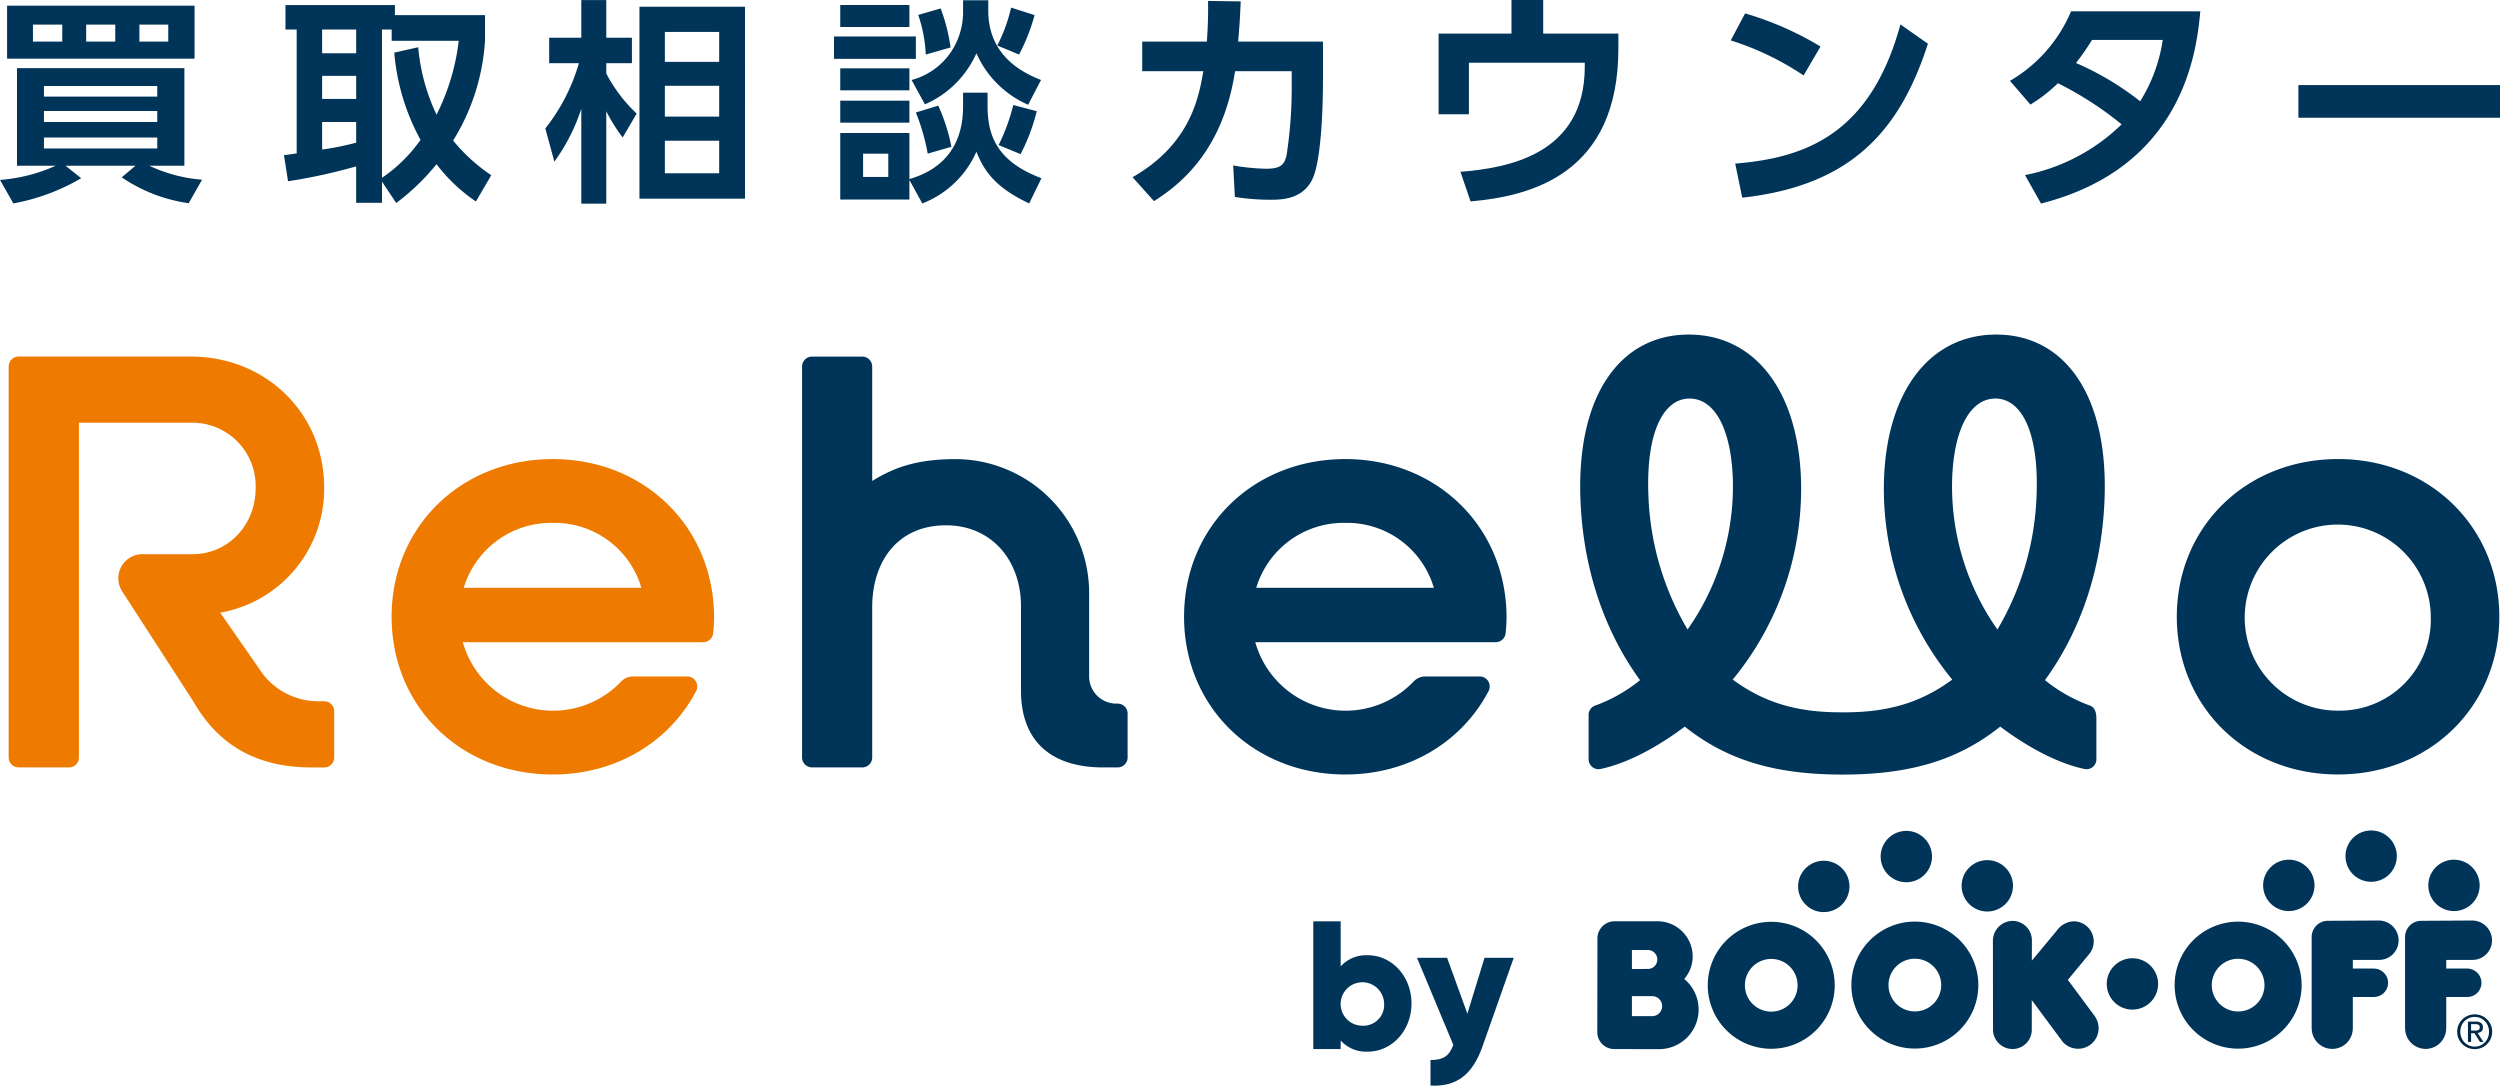
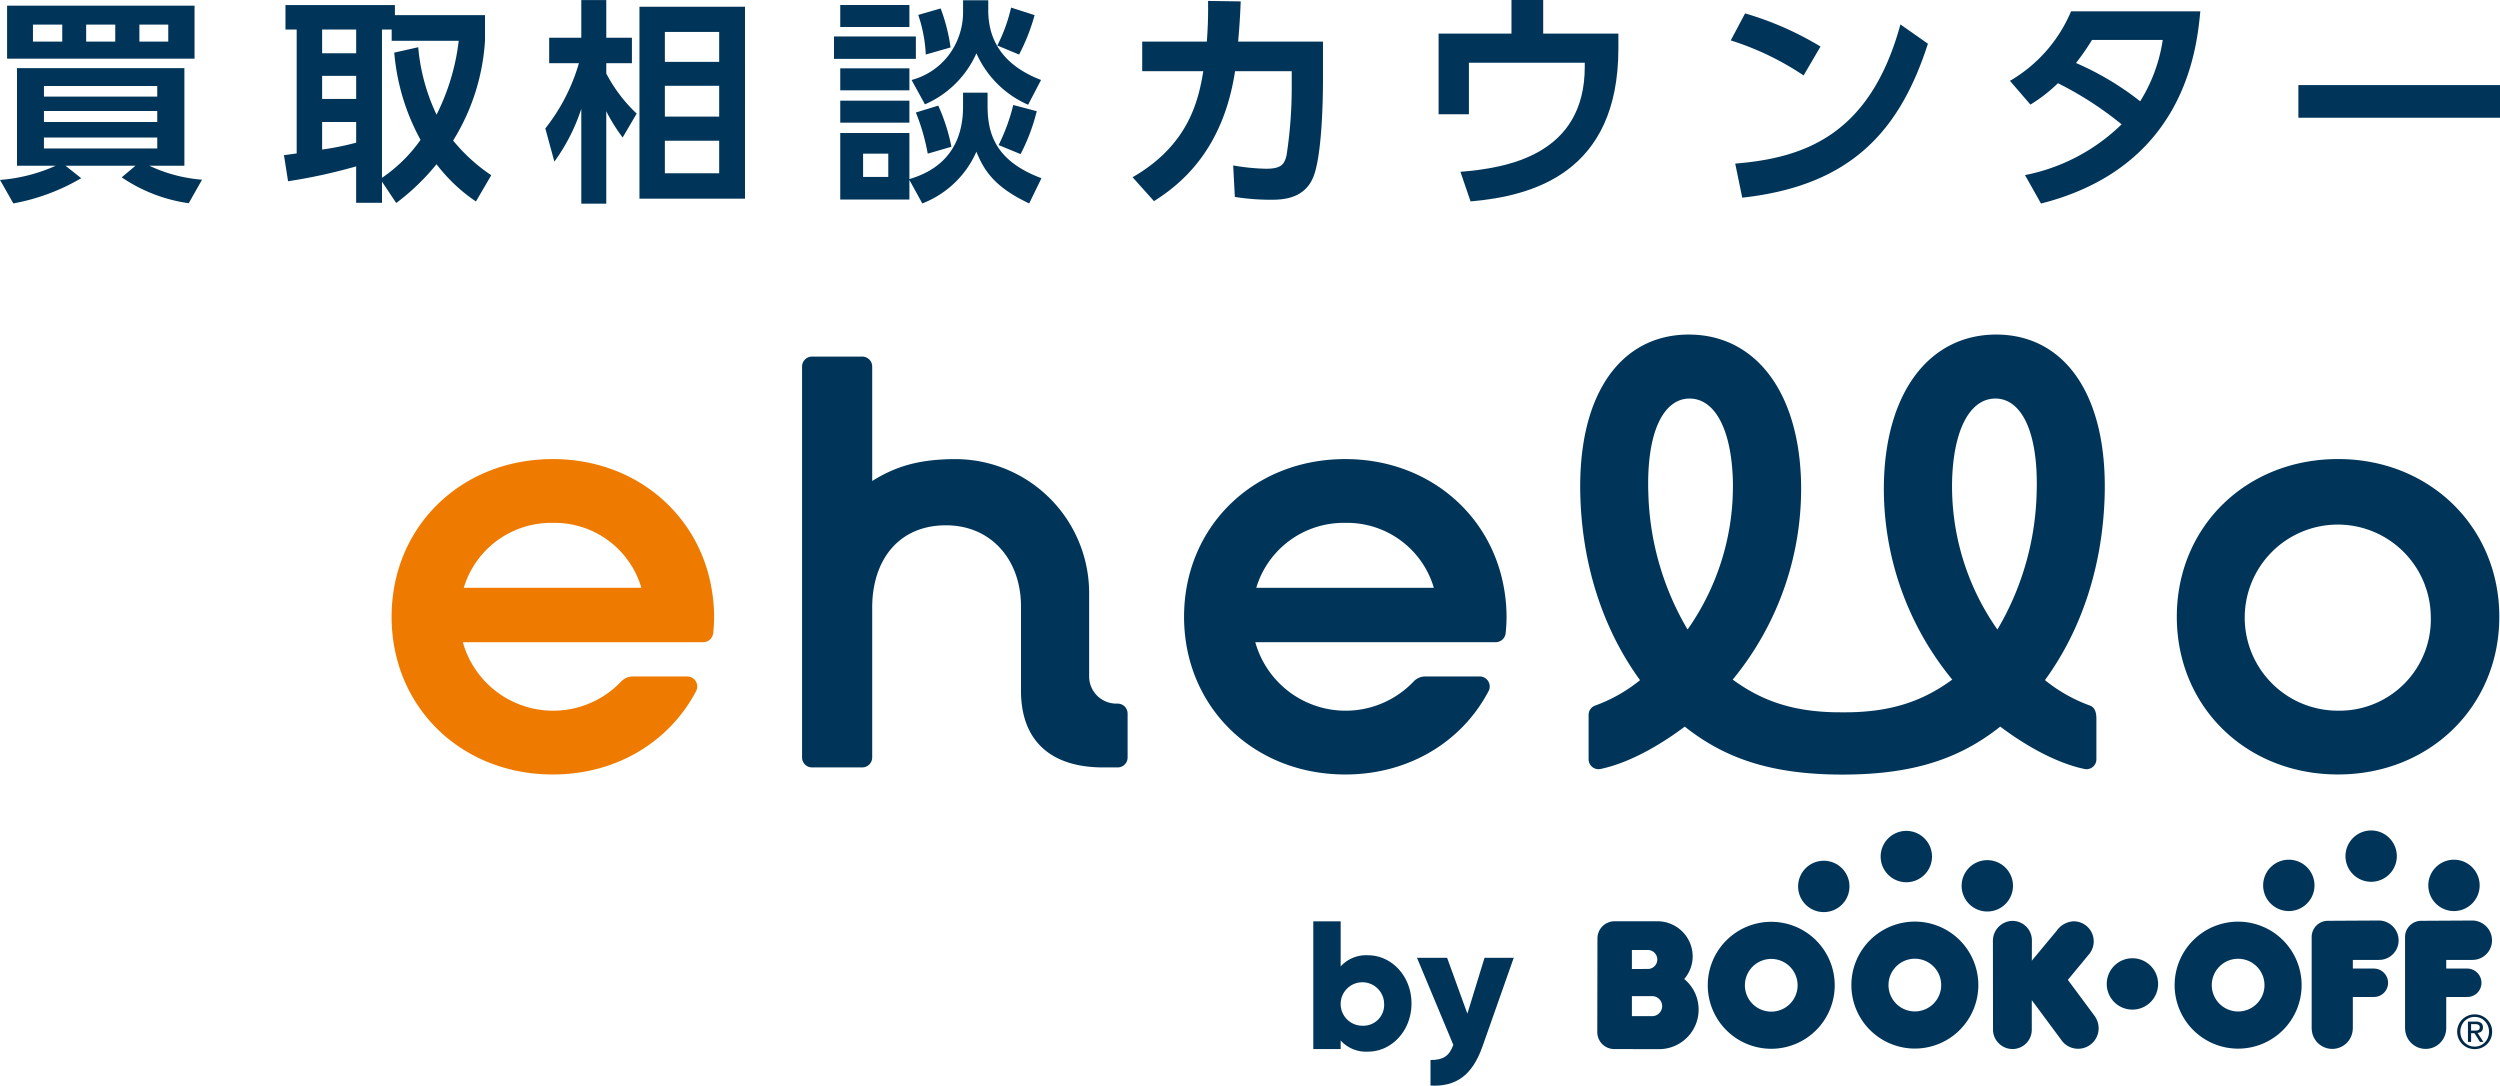
<svg xmlns="http://www.w3.org/2000/svg" width="407.953" height="177.164" viewBox="0 0 407.953 177.164">
  <g transform="translate(1.414 54.594)">
    <g transform="translate(212.889 80.921)">
      <g transform="translate(46.342)">
        <path d="M518.547,1087.418a3.177,3.177,0,0,0,3.195-3.172,3.247,3.247,0,0,0-3.195-3.255l-8.379.047a2.646,2.646,0,0,0-2.616,2.616l0,15.055h.013a3.349,3.349,0,0,0,6.694,0h.013v-5.231l3.413-.011a2.307,2.307,0,0,0,2.337-2.3,2.337,2.337,0,0,0-2.337-2.335h-3.413v-1.409l4.276,0" transform="translate(-375.737 -1066.296)" fill="#003559" />
        <path d="M501.339,1084.913a4.19,4.19,0,1,0-4.19-4.188,4.187,4.187,0,0,0,4.19,4.188" transform="translate(-388.491 -1071.761)" fill="#003559" />
        <path d="M513.445,1084.913a4.19,4.19,0,1,0-4.19-4.188,4.189,4.189,0,0,0,4.19,4.188" transform="translate(-373.647 -1071.761)" fill="#003559" />
        <path d="M507.374,1082.767a4.188,4.188,0,1,0-4.19-4.187,4.187,4.187,0,0,0,4.19,4.187" transform="translate(-381.089 -1074.39)" fill="#003559" />
        <path d="M489.877,1092.137a4.19,4.19,0,1,0-4.192-4.187,4.187,4.187,0,0,0,4.192,4.188" transform="translate(-402.547 -1062.903)" fill="#003559" />
        <path d="M473.3,1082.8a4.19,4.19,0,1,0-4.187-4.189,4.193,4.193,0,0,0,4.187,4.189" transform="translate(-422.871 -1074.349)" fill="#003559" />
        <path d="M479.237,1084.946a4.19,4.19,0,1,0-4.19-4.188,4.187,4.187,0,0,0,4.19,4.188" transform="translate(-415.591 -1071.721)" fill="#003559" />
        <path d="M467.253,1084.99a4.19,4.19,0,1,0-4.192-4.187,4.188,4.188,0,0,0,4.192,4.187" transform="translate(-430.288 -1071.667)" fill="#003559" />
        <path d="M462.526,1090.472a5.665,5.665,0,0,0,1.382-3.718,5.75,5.75,0,0,0-5.735-5.708h-7.006a2.8,2.8,0,0,0-2.8,2.8s-.027,14.989-.027,15.24a2.767,2.767,0,0,0,2.814,2.814l7.259.018a6.464,6.464,0,0,0,4.114-11.451m-8.537-4.733h2.587a1.557,1.557,0,0,1,1.558,1.558,1.538,1.538,0,0,1-1.558,1.536l-2.587.009Zm3.3,10.795-3.3,0v-3.267h3.3a1.635,1.635,0,0,1,0,3.27" transform="translate(-448.339 -1066.229)" fill="#003559" />
        <path d="M466.8,1081.087a10.359,10.359,0,1,0,10.358,10.36,10.361,10.361,0,0,0-10.358-10.36m0,14.656a4.3,4.3,0,1,1,4.3-4.3,4.295,4.295,0,0,1-4.3,4.3" transform="translate(-438.411 -1066.179)" fill="#003559" />
        <path d="M477.324,1081.071a10.359,10.359,0,1,0,10.361,10.358,10.361,10.361,0,0,0-10.361-10.358m0,14.657a4.3,4.3,0,1,1,4.3-4.3,4.3,4.3,0,0,1-4.3,4.3" transform="translate(-425.502 -1066.198)" fill="#003559" />
        <path d="M494.073,1096.722l0,0-.056-.073c-.049-.071-.1-.14-.151-.209l-4.3-5.795,3.493-4.221a3.272,3.272,0,0,0-2.54-5.332,3.587,3.587,0,0,0-2.778,1.545l-4.052,4.877s.013-3.141.013-3.3a3.175,3.175,0,0,0-3.172-3.192,3.247,3.247,0,0,0-3.192,3.255c0,.118.018,14.463.018,14.463v.167h0a3.2,3.2,0,0,0,3.188,3.027,3.146,3.146,0,0,0,3.137-3.195c0-.2,0-4.786,0-4.786l4.762,6.423a3.455,3.455,0,0,0,.229.307l.02.029,0,0a3.349,3.349,0,0,0,5.367-3.982" transform="translate(-412.778 -1066.266)" fill="#003559" />
        <path d="M501.02,1081.075a10.361,10.361,0,1,0,10.361,10.361,10.36,10.36,0,0,0-10.361-10.361m0,14.657a4.3,4.3,0,1,1,4.3-4.3,4.295,4.295,0,0,1-4.3,4.3" transform="translate(-396.445 -1066.193)" fill="#003559" />
        <path d="M511.7,1087.418a3.177,3.177,0,0,0,3.195-3.172,3.247,3.247,0,0,0-3.195-3.255l-8.377.047a2.646,2.646,0,0,0-2.616,2.616l0,15.055h.013a3.349,3.349,0,0,0,6.694,0h.011v-5.231l3.415-.011a2.307,2.307,0,0,0,2.337-2.3,2.337,2.337,0,0,0-2.337-2.335h-3.415v-1.409l4.276,0" transform="translate(-384.132 -1066.296)" fill="#003559" />
      </g>
      <g transform="translate(0 14.826)">
        <path d="M443.548,1094.454c0,4.439-3.217,7.865-7.119,7.865a5.593,5.593,0,0,1-4.439-1.819v1.4h-4.468v-20.85h4.468v7.357a5.6,5.6,0,0,1,4.439-1.817C440.331,1086.591,443.548,1090.017,443.548,1094.454Zm-4.468,0a3.546,3.546,0,1,0-3.544,3.635A3.4,3.4,0,0,0,439.08,1094.454Z" transform="translate(-427.522 -1081.05)" fill="#003559" />
        <path d="M450.91,1083.726l-5.093,14.448c-1.667,4.735-4.319,6.612-8.488,6.4v-4.17c2.086,0,3.068-.657,3.724-2.471l-5.928-14.209h4.915l3.306,9.116,2.8-9.116Z" transform="translate(-418.201 -1077.769)" fill="#003559" />
      </g>
    </g>
    <g transform="translate(129.471)">
      <path d="M490.82,1072.9c0-14.653,11.275-25.737,26.313-25.737,14.94,0,26.313,11.084,26.313,25.737s-11.373,25.732-26.313,25.732C502.1,1098.635,490.82,1087.552,490.82,1072.9Zm41.446,0a15.182,15.182,0,1,0-15.133,15.322A14.9,14.9,0,0,0,532.266,1072.9Z" transform="translate(-266.491 -1026.849)" fill="#003559" />
      <path d="M532.651,1064.923c.65-17.1-6.581-26.894-17.7-26.883-10.539.011-17.729,8.851-18.283,23.457a49.044,49.044,0,0,0,11.133,32.847c-4.755,3.479-10.013,5.4-17.912,5.336-7.9.06-13.157-1.856-17.912-5.336a49.033,49.033,0,0,0,11.133-32.847c-.554-14.606-7.745-23.446-18.283-23.457-11.12-.011-18.348,9.782-17.7,26.883.443,11.721,4.114,21.818,9.726,29.512a25.279,25.279,0,0,1-7.357,4.158,1.614,1.614,0,0,0-1.037,1.516v7.226a1.618,1.618,0,0,0,1.921,1.6c5.289-1.111,10.583-4.521,13.769-6.919,6.621,5.258,14.256,7.827,25.741,7.827s19.12-2.569,25.741-7.827c3.186,2.4,8.482,5.808,13.769,6.919a1.614,1.614,0,0,0,1.921-1.6v-6.609c0-1.3-.41-1.906-1.037-2.14a25.279,25.279,0,0,1-7.357-4.158C528.537,1086.741,532.208,1076.643,532.651,1064.923Zm-68.042,21.247a46.041,46.041,0,0,1-6.394-22c-.392-10.376,2.556-15.69,6.716-15.686,4.058,0,6.75,4.837,7.059,13.005A40.6,40.6,0,0,1,464.609,1086.17Zm50.56,0a40.6,40.6,0,0,1-7.382-24.684c.309-8.168,3-13,7.059-13.005,4.161,0,7.108,5.31,6.716,15.686A46.017,46.017,0,0,1,515.169,1086.17Z" transform="translate(-320.114 -1038.04)" fill="#003559" />
      <g transform="translate(0 3.591)">
        <g transform="translate(62.334 16.727)">
          <path d="M468.9,1077.046a1.632,1.632,0,0,0,1.623-1.453,24.846,24.846,0,0,0,.151-2.689,27.115,27.115,0,0,0-.43-4.724c-2.157-12.241-12.6-21.012-25.883-21.012-15.038,0-26.313,11.084-26.313,25.737s11.276,25.732,26.313,25.732c10.4,0,19.056-5.378,23.363-13.584a1.634,1.634,0,0,0-1.425-2.416h-8.847a2.653,2.653,0,0,0-1.955.837,15.306,15.306,0,0,1-25.826-6.427Zm-24.539-19.468a14.76,14.76,0,0,1,14.45,10.6H429.827A14.883,14.883,0,0,1,444.364,1057.579Z" transform="translate(-418.051 -1047.167)" fill="#003559" />
        </g>
        <path d="M441.548,1096.284h-.223a4.434,4.434,0,0,1-4.432-4.433v-13.5a21.875,21.875,0,0,0-21.7-21.966c-5.895,0-9.786,1.118-13.7,3.573v-18.677a1.627,1.627,0,0,0-1.627-1.625h-8.192a1.626,1.626,0,0,0-1.627,1.625v63.788a1.626,1.626,0,0,0,1.627,1.627h8.192a1.628,1.628,0,0,0,1.627-1.627v-24.481c0-7.615,4.227-13.4,12.035-13.4,7.422,0,12.242,5.688,12.242,13.208v13.771c0,8.194,4.855,12.531,13.433,12.531h2.342a1.626,1.626,0,0,0,1.625-1.627v-7.157A1.625,1.625,0,0,0,441.548,1096.284Z" transform="translate(-390.05 -1039.653)" fill="#003559" />
      </g>
    </g>
    <g transform="translate(0 3.591)">
      <g transform="translate(62.488 16.727)">
        <path d="M410.813,1077.046a1.63,1.63,0,0,0,1.621-1.453,24.819,24.819,0,0,0,.154-2.689,27.111,27.111,0,0,0-.432-4.724c-2.157-12.241-12.6-21.012-25.881-21.012-15.038,0-26.313,11.084-26.313,25.737s11.275,25.732,26.313,25.732c10.4,0,19.056-5.378,23.363-13.584a1.636,1.636,0,0,0-1.427-2.416h-8.847a2.652,2.652,0,0,0-1.952.837,15.306,15.306,0,0,1-25.826-6.427Zm-24.539-19.468a14.758,14.758,0,0,1,14.448,10.6H371.735A14.888,14.888,0,0,1,386.274,1057.579Z" transform="translate(-359.961 -1047.167)" fill="#ef7a00" />
      </g>
-       <path d="M382.507,1095.9a11.422,11.422,0,0,1-9.735-5.3l-6.362-9.156a20.509,20.509,0,0,0,16.965-20.416c0-12.046-9.448-21.378-21.785-21.378H333.518a1.626,1.626,0,0,0-1.627,1.625v63.795a1.626,1.626,0,0,0,1.627,1.627h8.214a1.626,1.626,0,0,0,1.627-1.627v-54.625h18.522a10.34,10.34,0,0,1,10.311,10.681c0,5.977-4.434,10.777-10.311,10.777h-8.168a3.929,3.929,0,0,0-3.3,6.062L362.073,1096c4.145,7.229,10.505,10.7,19.276,10.7h2.037a1.626,1.626,0,0,0,1.627-1.627v-7.542a1.628,1.628,0,0,0-1.627-1.627Z" transform="translate(-331.891 -1039.653)" fill="#ef7a00" />
    </g>
    <g transform="translate(399.554 110.933)">
      <path d="M511.6,1089.579a2.807,2.807,0,0,1,.619-.895,2.876,2.876,0,0,1,.911-.6,2.925,2.925,0,0,1,2.206,0,2.9,2.9,0,0,1,.9.6,2.834,2.834,0,0,1,.614.895,2.748,2.748,0,0,1,.227,1.117,2.8,2.8,0,0,1-.227,1.134,2.878,2.878,0,0,1-.614.9,2.816,2.816,0,0,1-.9.6,2.983,2.983,0,0,1-2.206,0,2.8,2.8,0,0,1-.911-.6,2.85,2.85,0,0,1-.619-.9,2.792,2.792,0,0,1-.227-1.134A2.745,2.745,0,0,1,511.6,1089.579Zm.467,2.083a2.378,2.378,0,0,0,.492.773,2.333,2.333,0,0,0,.746.512,2.286,2.286,0,0,0,.928.185,2.252,2.252,0,0,0,.919-.185,2.307,2.307,0,0,0,1.233-1.285,2.542,2.542,0,0,0,.178-.966,2.481,2.481,0,0,0-.178-.95,2.3,2.3,0,0,0-.494-.764,2.353,2.353,0,0,0-.739-.508,2.254,2.254,0,0,0-.919-.185,2.288,2.288,0,0,0-.928.185,2.273,2.273,0,0,0-1.238,1.271,2.485,2.485,0,0,0-.18.95A2.546,2.546,0,0,0,512.067,1091.663Zm2.342-2.613a1.36,1.36,0,0,1,.875.234.872.872,0,0,1,.285.715.809.809,0,0,1-.249.657,1.146,1.146,0,0,1-.623.247l.951,1.465h-.557l-.9-1.427h-.548v1.427h-.517v-3.317Zm-.227,1.471c.116,0,.225,0,.329-.011a.812.812,0,0,0,.276-.065.418.418,0,0,0,.194-.162.552.552,0,0,0,.071-.307.494.494,0,0,0-.062-.267.471.471,0,0,0-.167-.151.7.7,0,0,0-.236-.071,1.753,1.753,0,0,0-.263-.02h-.683v1.055Z" transform="translate(-511.373 -1087.872)" fill="#002947" />
    </g>
  </g>
  <g transform="translate(0 0)">
    <path d="M362.052,1046.17a25.773,25.773,0,0,1-10.933-4.221l2.251-1.9H341.944l2.565,2.039a33.815,33.815,0,0,1-11.075,4.114l-2.177-3.833a27.154,27.154,0,0,0,9.1-2.32h-6.329v-15.926h27.317v15.926h-5.73a24.689,24.689,0,0,0,8.613,2.284Zm.951-32.241v8.649h-30.59v-8.649Zm-26.369,3.094v2.779h4.78v-2.779Zm1.794,11.745h18.49v-1.725h-18.49Zm0,4.147h18.49v-1.794h-18.49Zm0,2.531v1.792h18.49v-1.792Zm6.888-18.424v2.779h4.748v-2.779Zm8.687,0v2.779h4.71v-2.779Z" transform="translate(-331.256 -1013.009)" fill="#003559" />
    <path d="M383.4,1045.944a27.189,27.189,0,0,1-6.434-6.082,36.664,36.664,0,0,1-6.574,6.329l-2.322-3.479v3.444h-4.219v-5.941a88.9,88.9,0,0,1-11.111,2.426l-.668-4.256c.318-.033,1.759-.245,2.075-.281v-20.216h-1.828v-4h17.858v1.652h14.7v4.183a34.925,34.925,0,0,1-5.2,16.277,28.427,28.427,0,0,0,6.222,5.659Zm-25.1-28.056v3.869h5.556v-3.869Zm0,7.56v3.762h5.556v-3.762Zm5.556,7.524h-5.556v4.5a46.792,46.792,0,0,0,5.556-1.124Zm10.125-12.2a32.061,32.061,0,0,0,2.99,11.006,36.141,36.141,0,0,0,3.62-12.059H369.65v-1.83h-1.583v24.192a24.5,24.5,0,0,0,6.293-6.191,35.8,35.8,0,0,1-4.29-14.236Z" transform="translate(-305.735 -1013.066)" fill="#003559" />
    <path d="M383.85,1035.95a27.677,27.677,0,0,1-2.674-4.29v15.082H377.1v-15.467a31.047,31.047,0,0,1-4.394,8.613l-1.476-5.416a31.03,31.03,0,0,0,5.483-10.652H371.86v-4.147H377.1v-6.153h4.078v6.153h4.183v4.147h-4.183v1.687a24.667,24.667,0,0,0,4.958,6.54Zm19.966,9.984H386.591V1014.61h17.226Zm-4.216-27.212h-8.862v4.889H399.6Zm0,8.789h-8.862v5.029H399.6Zm0,8.967h-8.862v5.31H399.6Z" transform="translate(-282.244 -1013.512)" fill="#003559" />
    <path d="M405.749,1019.441v3.657H392.39v-3.657Zm-1.055-5.131v3.584H393.409v-3.584Zm0,10.334v3.589H393.409v-3.589Zm8.755,3.974h4v2.11c0,4.5,1.2,9,8.791,11.848l-2,4.114c-5.694-2.673-7.384-5.414-8.615-8.439a15.905,15.905,0,0,1-8.824,8.439l-2.108-3.833v3.2H393.409v-10.864h11.284v7.524c2.671-.808,8.755-3.094,8.755-11.812Zm-8.755,1.3v3.589H393.409v-3.589Zm-3.446,8.649h-4.112v3.8h4.112Zm16.313-25.031v1.652c0,6.961,4.889,9.913,8.613,11.356l-2.108,4.043a16.419,16.419,0,0,1-8.439-8.4,16.271,16.271,0,0,1-8.4,8.333l-2.179-3.974a11.266,11.266,0,0,0,5.941-3.9,11.649,11.649,0,0,0,2.462-7.277v-1.828Zm-9.877,25.031a33.756,33.756,0,0,0-1.935-6.716l3.655-1.122a30.313,30.313,0,0,1,2.144,6.714Zm-.318-16.173a23.383,23.383,0,0,0-1.229-6.467l3.655-1.055a29.167,29.167,0,0,1,1.618,6.364Zm11.672-1.476a26.566,26.566,0,0,0,2.251-6.187l3.833,1.231a31.547,31.547,0,0,1-2.533,6.431Zm6.436,10.723a31.424,31.424,0,0,1-2.638,7l-3.586-1.478a31.2,31.2,0,0,0,2.391-6.538Z" transform="translate(-256.296 -1013.493)" fill="#003559" />
    <path d="M414.276,1042.349c9.281-5.332,10.777-12.733,11.545-17.3h-9.973v-4.833H426.4c.154-2.377.229-3.833.194-6.634l5.329.078c-.116,2.683-.194,3.949-.421,6.556h13.844v6.213c0,4.1-.231,12.54-1.574,15.877-1.494,3.72-5.292,3.72-7.019,3.72a36.918,36.918,0,0,1-5.788-.459l-.272-5.14a34.6,34.6,0,0,0,5.372.539c2.529,0,2.99-.768,3.337-2.189a72.467,72.467,0,0,0,.844-11.122v-2.607H431c-1.955,12.809-8.744,18.37-13.23,21.206Z" transform="translate(-229.461 -1013.431)" fill="#003559" />
    <path d="M466.046,1019v2.418c0,20.365-14.038,24.085-24.123,24.966l-1.65-4.833c7.553-.612,20.287-2.72,20.287-17.141v-.652H441.654v8.4h-4.947V1019H448.6v-5.483h5.178V1019Z" transform="translate(-201.956 -1013.516)" fill="#003559" />
    <path d="M470.011,1024.623a46.078,46.078,0,0,0-11.888-5.715l2.34-4.41a51.566,51.566,0,0,1,12.308,5.409Zm-11.16,14.383c11.389-.921,22.052-4.719,26.961-22.707l4.486,3.146c-4.564,14.151-12.462,23.165-30.3,25.122Z" transform="translate(-175.698 -1012.312)" fill="#003559" />
    <path d="M478.59,1025.693a23.8,23.8,0,0,0,9.971-11.349h21.093c-.574,5.942-2.415,25.387-26,31.369l-2.609-4.642a31.152,31.152,0,0,0,15.763-8.281,55.659,55.659,0,0,0-10.392-6.712,25.064,25.064,0,0,1-4.488,3.489Zm13.386-6.672a40.053,40.053,0,0,1-2.609,3.76,47.119,47.119,0,0,1,10.47,6.249,26.085,26.085,0,0,0,3.682-10.009Z" transform="translate(-150.602 -1012.5)" fill="#003559" />
    <path d="M532.635,1019.753v5.329h-32.9v-5.329Z" transform="translate(-124.682 -1005.869)" fill="#003559" />
  </g>
</svg>